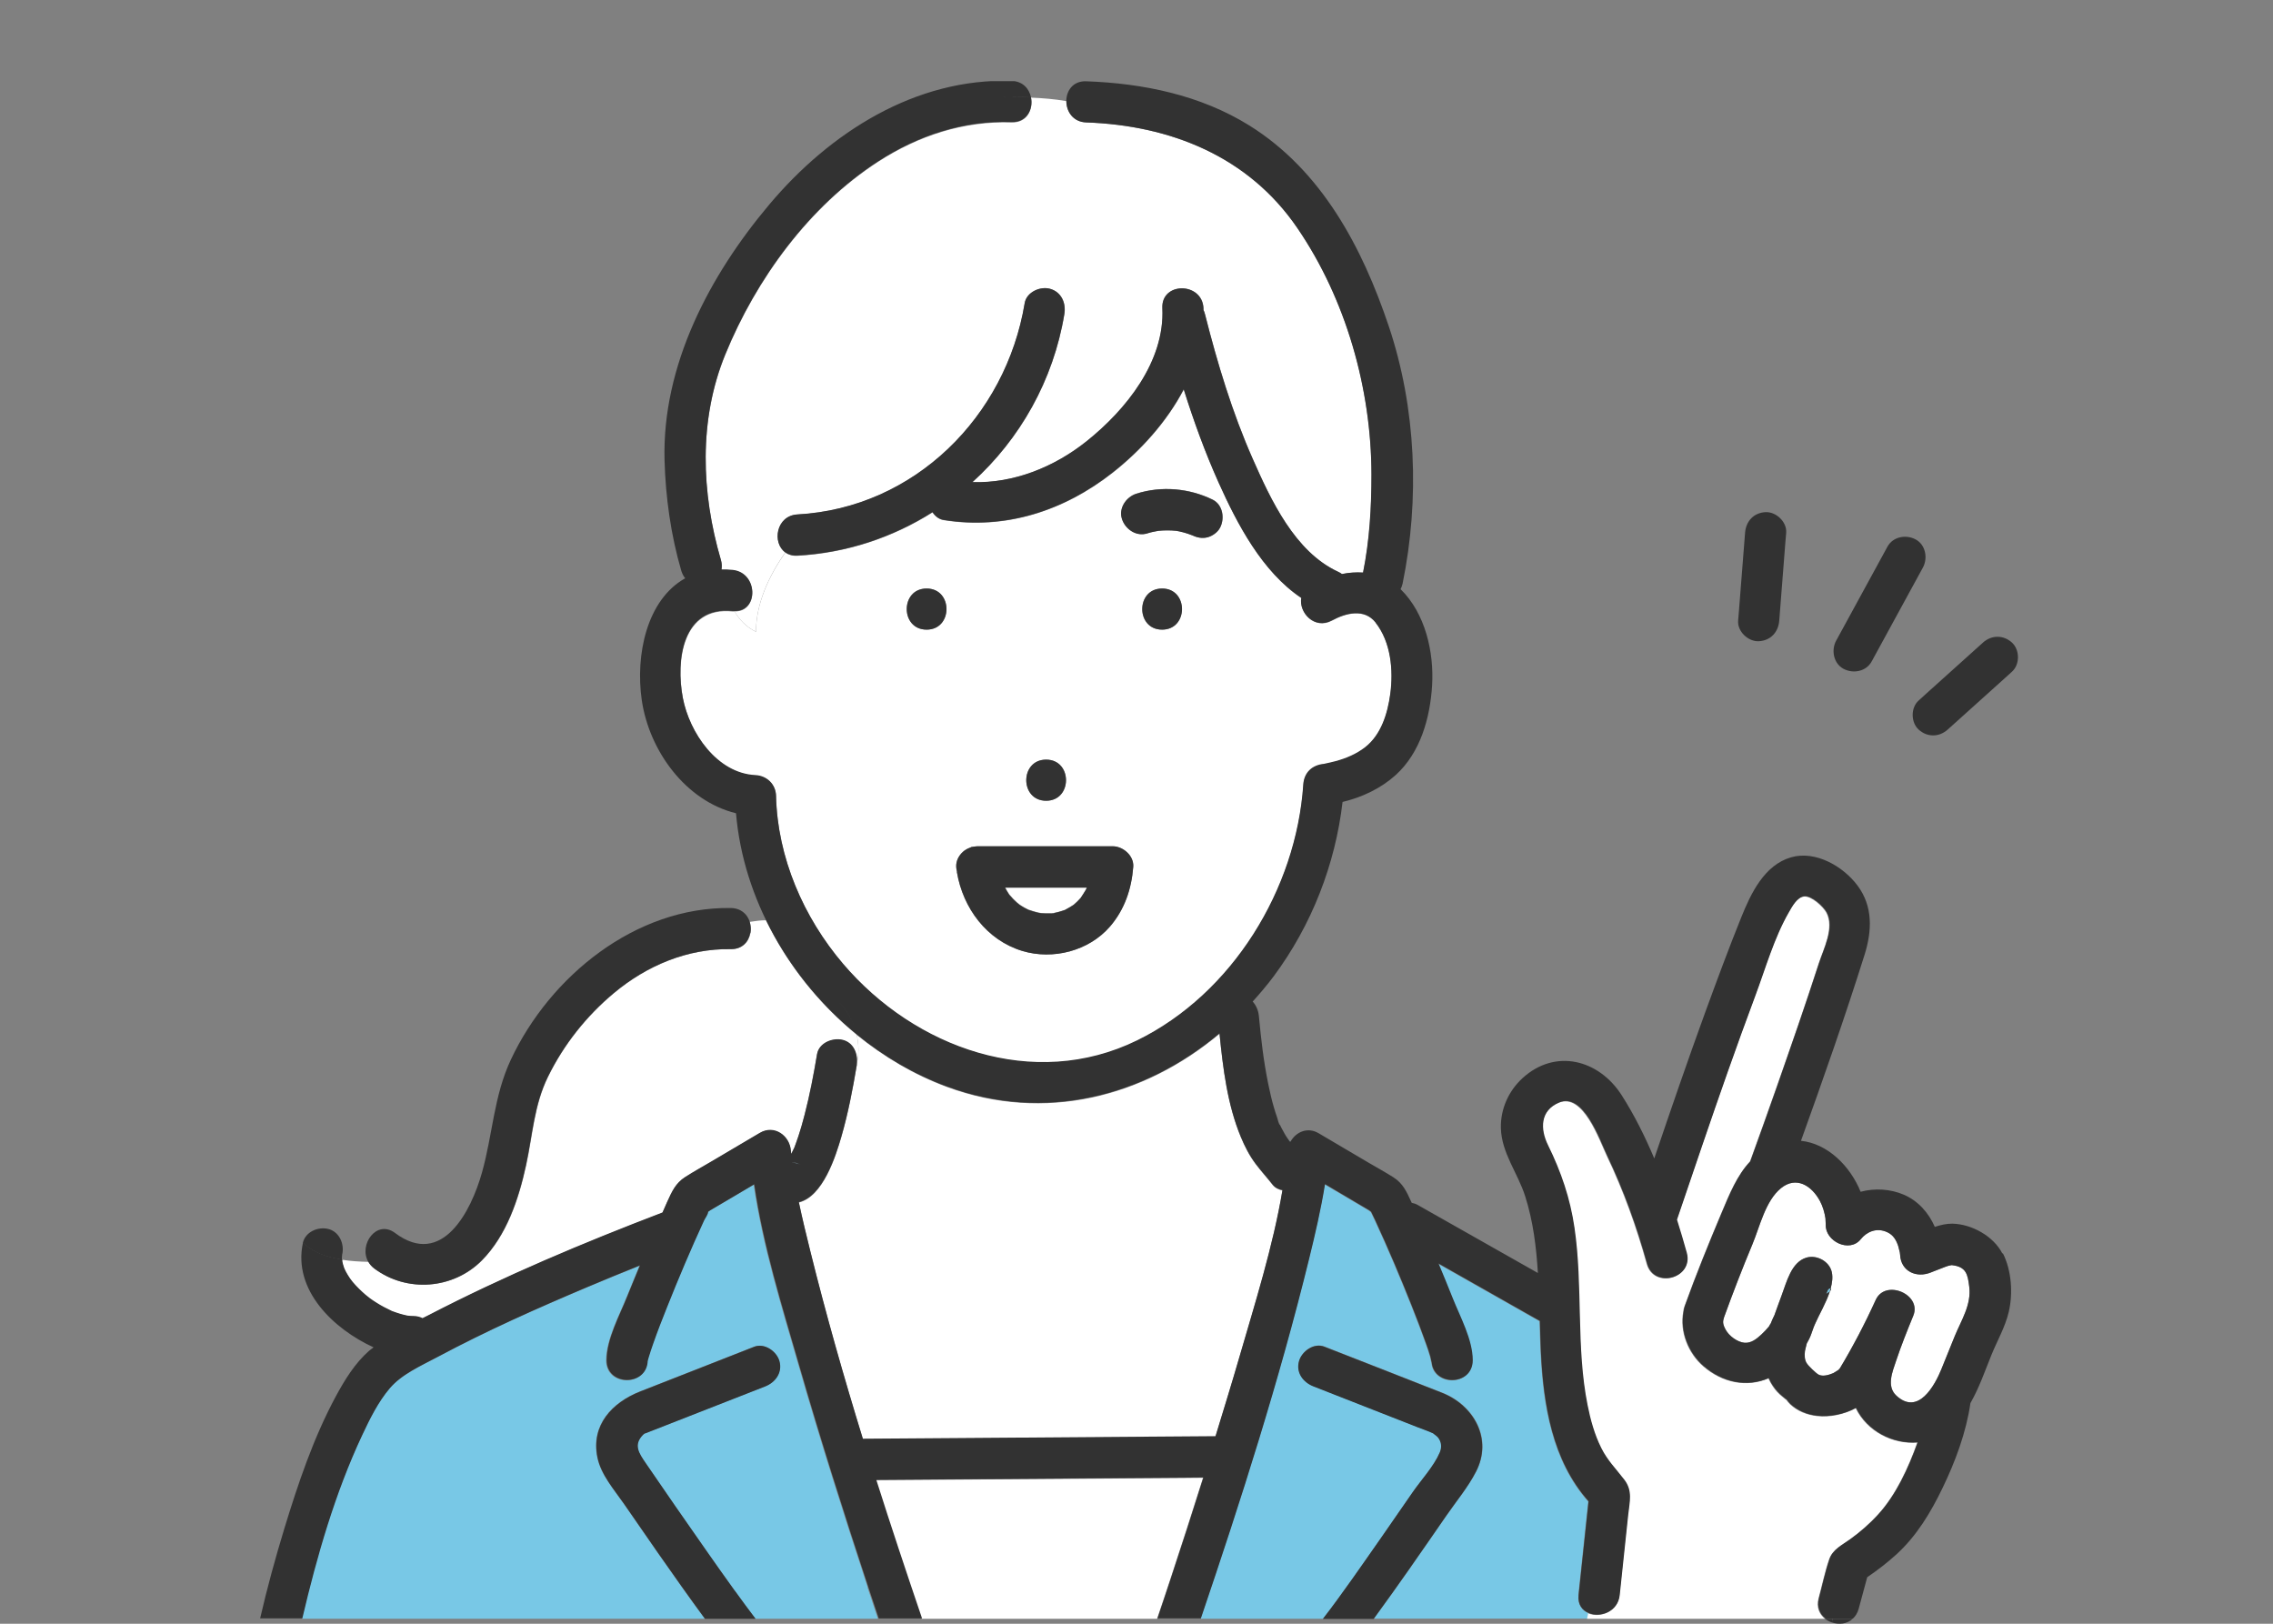
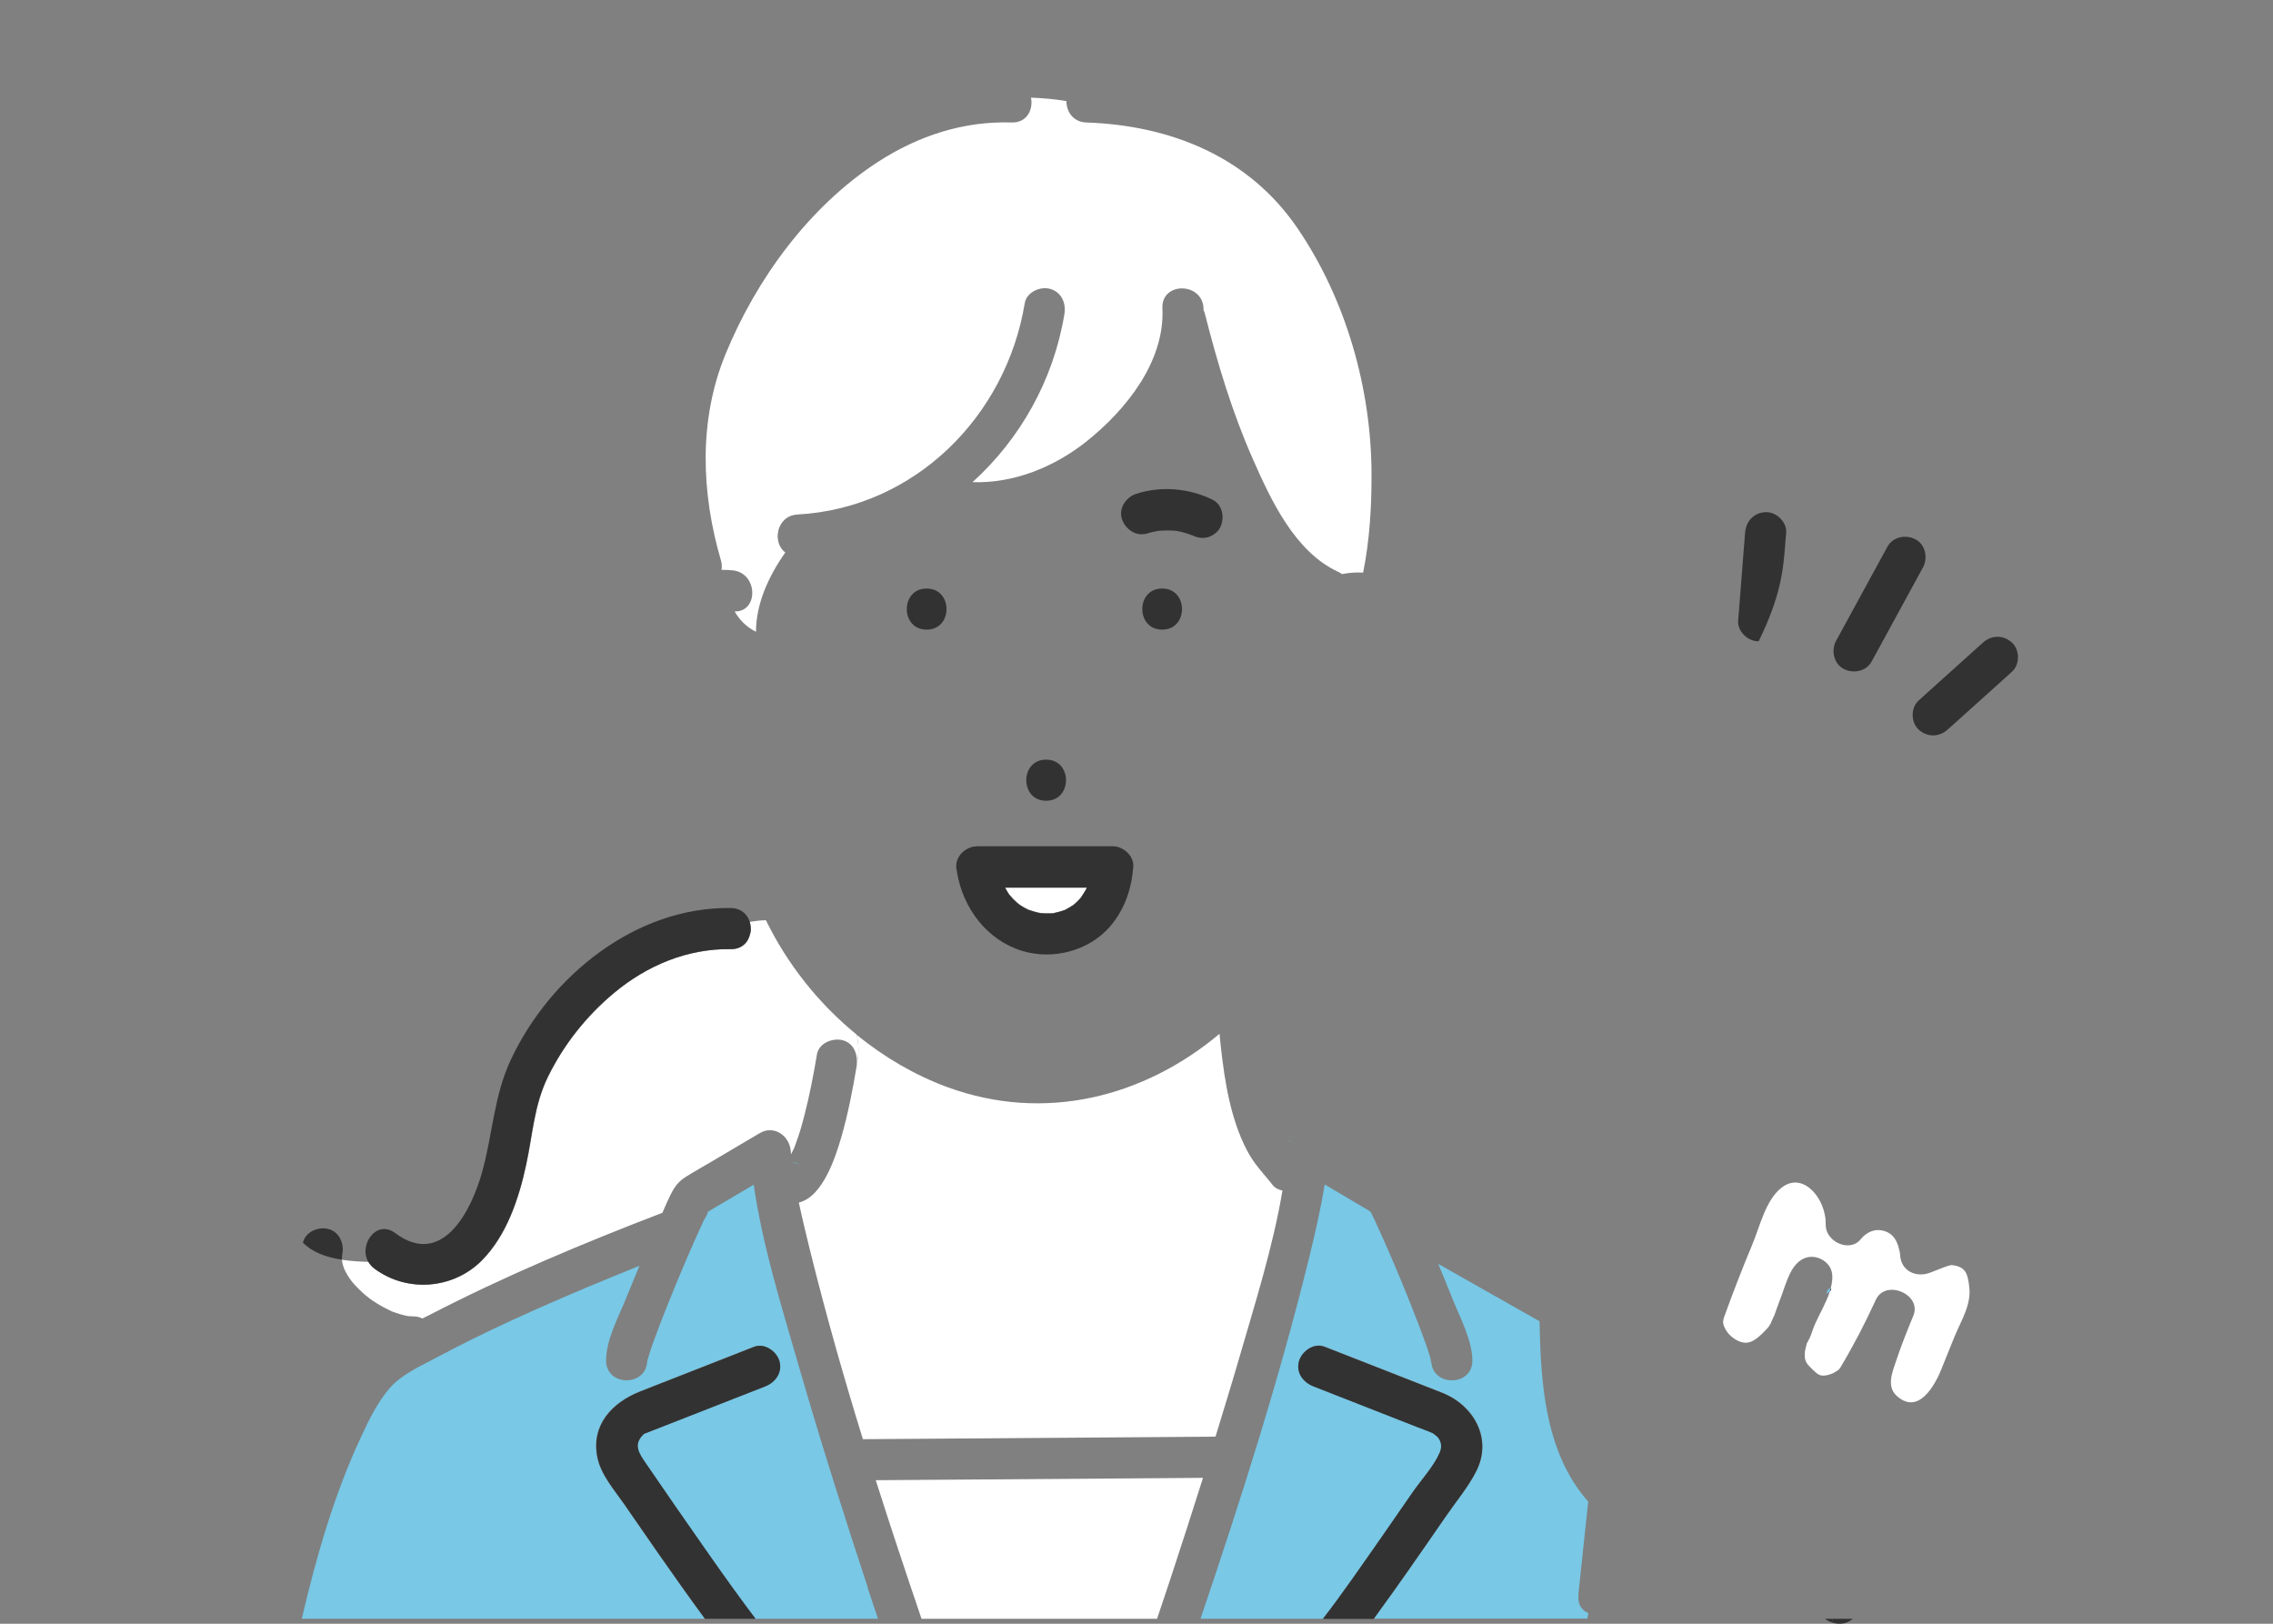
<svg xmlns="http://www.w3.org/2000/svg" width="140" height="100" viewBox="0 0 140 100" fill="none">
  <rect x="0" y="0" width="140" height="100" fill="#808080" stroke="none" />
  <g clip-path="url(#clip0_149_208)">
    <path d="M119.586 84.29C119.856 83.621 120.121 82.957 120.397 82.287C120.802 81.303 121.432 80.352 121.291 79.238C121.195 78.489 121.105 78.017 120.25 77.915C120.233 77.915 120.233 77.915 120.228 77.91C120.211 77.91 120.2 77.91 120.177 77.915C119.958 77.944 119.716 78.062 119.508 78.135C119.35 78.191 119.187 78.259 119.029 78.321C118.922 78.36 118.405 78.579 118.939 78.354C118.056 78.726 117.077 78.304 117.032 77.263C117.032 77.235 117.021 77.162 117.015 77.122C116.992 77.032 116.936 76.796 116.914 76.728C116.79 76.362 116.61 76.059 116.255 75.89C115.574 75.564 114.956 75.879 114.612 76.312C113.915 77.184 112.412 76.441 112.452 75.417C112.452 75.338 112.435 75.08 112.435 75.035C112.379 74.663 112.272 74.292 112.097 73.966C111.58 73.009 110.629 72.413 109.695 73.172C108.738 73.954 108.395 75.53 107.934 76.633C107.315 78.112 106.735 79.609 106.189 81.123C106.11 81.376 106.088 81.516 106.285 81.882C106.493 82.27 107.005 82.653 107.45 82.692C107.855 82.726 108.192 82.451 108.485 82.186C108.654 82.028 108.811 81.86 108.958 81.685C108.986 81.651 109.014 81.556 109.064 81.505C109.081 81.46 109.098 81.41 109.121 81.365C109.171 81.241 109.233 81.123 109.29 80.999C109.436 80.582 109.582 80.172 109.74 79.761C110.038 78.968 110.325 77.724 111.264 77.448C111.9 77.263 112.671 77.674 112.823 78.332C112.896 78.647 112.851 78.996 112.756 79.35C112.801 79.373 112.801 79.435 112.711 79.525C112.48 80.239 112.047 80.96 111.805 81.516C111.777 81.578 111.748 81.646 111.72 81.713C111.664 81.877 111.608 82.04 111.546 82.203C111.478 82.389 111.383 82.563 111.287 82.737C111.248 82.918 111.186 83.115 111.174 83.204C111.146 83.458 111.141 83.728 111.281 83.947C111.394 84.127 111.855 84.566 112.007 84.65C112.272 84.802 112.666 84.673 112.924 84.561C112.997 84.527 113.183 84.392 113.239 84.364C113.29 84.296 113.352 84.223 113.313 84.29C114.134 82.918 114.871 81.511 115.535 80.054C116.132 78.748 118.393 79.716 117.848 81.027C117.471 81.944 117.099 82.873 116.784 83.818C116.559 84.487 116.188 85.376 116.807 85.95C118.151 87.194 119.17 85.331 119.592 84.29H119.586Z" fill="white" />
    <path d="M112.547 79.519C112.542 79.547 112.502 79.626 112.474 79.682C112.575 79.626 112.654 79.575 112.699 79.53C112.716 79.469 112.733 79.412 112.744 79.356C112.688 79.334 112.587 79.373 112.542 79.519H112.547Z" fill="#78C8E6" />
    <path d="M48.798 71.591C48.798 71.591 48.798 71.597 48.798 71.602C48.978 71.619 49.158 71.664 49.327 71.737C49.214 71.687 49.13 71.653 49.068 71.625C49.068 71.625 48.894 71.608 48.798 71.591Z" fill="#78C8E6" />
    <path d="M25.166 81.061C25.346 81.078 25.262 81.072 25.166 81.061Z" fill="#78C8E6" />
    <path d="M49.039 71.614L49.062 71.619C48.724 71.473 48.95 71.591 49.039 71.614Z" fill="#78C8E6" />
    <path d="M79.384 70.218C79.373 70.213 79.373 70.207 79.361 70.201C79.367 70.201 79.378 70.218 79.384 70.224V70.218Z" fill="#78C8E6" />
    <path d="M79.474 70.331C79.474 70.331 79.474 70.32 79.485 70.314C79.451 70.28 79.423 70.246 79.39 70.224C79.401 70.241 79.418 70.258 79.429 70.28C79.446 70.308 79.463 70.32 79.48 70.336L79.474 70.331Z" fill="#78C8E6" />
    <path d="M64.935 56.23C64.935 56.23 64.85 56.242 64.794 56.253C64.856 56.253 64.923 56.247 64.935 56.23Z" fill="#78C8E6" />
    <path d="M97.209 98.256C97.412 96.332 97.62 94.402 97.822 92.477C95.583 89.951 95.043 86.536 94.885 83.244C94.857 82.625 94.84 81.995 94.823 81.37C94.536 81.207 94.244 81.044 93.957 80.881C92.168 79.868 90.373 78.855 88.583 77.837C88.876 78.546 89.174 79.255 89.456 79.969C89.906 81.112 90.682 82.524 90.688 83.79C90.693 85.421 88.161 85.416 88.156 83.79C88.156 84.088 88.144 83.778 88.071 83.537C87.998 83.278 87.908 83.025 87.818 82.771C87.537 81.972 87.227 81.185 86.918 80.397C86.22 78.641 85.483 76.903 84.69 75.187C84.684 75.17 84.51 74.815 84.431 74.647C84.363 74.602 84.302 74.551 84.257 74.523C83.711 74.202 83.165 73.876 82.619 73.555C82.276 73.352 81.933 73.15 81.59 72.947C81.342 74.495 80.982 76.036 80.61 77.55C78.77 85.028 76.413 92.398 73.943 99.691H81.494C82.636 98.222 83.964 96.292 85.129 94.627C85.764 93.715 86.4 92.798 87.03 91.881C87.554 91.121 88.319 90.3 88.69 89.45C88.808 89.174 88.814 88.888 88.656 88.623C88.567 88.477 88.46 88.404 88.33 88.302C88.308 88.285 88.296 88.274 88.279 88.263C87.97 88.122 87.638 88.015 87.323 87.886C85.185 87.048 83.047 86.209 80.909 85.371C80.273 85.123 79.817 84.527 80.025 83.812C80.2 83.205 80.942 82.676 81.584 82.929C82.771 83.396 83.958 83.863 85.151 84.324C86.383 84.808 87.621 85.287 88.853 85.776C90.8 86.552 91.959 88.617 90.924 90.626C90.434 91.577 89.697 92.46 89.09 93.344C88.364 94.396 87.638 95.442 86.907 96.489C86.158 97.558 85.399 98.627 84.622 99.685H97.766L97.834 99.347C97.44 99.184 97.158 98.819 97.22 98.245L97.209 98.256Z" fill="#78C8E6" />
-     <path d="M114.292 86.727C113.571 87.126 112.666 87.301 111.906 87.211C111.293 87.143 110.707 86.912 110.252 86.485C110.162 86.4 110.083 86.299 110.01 86.198C110.027 86.226 109.953 86.17 109.768 86.012C109.543 85.832 109.357 85.63 109.194 85.388C109.087 85.225 108.997 85.061 108.918 84.893C107.573 85.472 106.082 85.163 104.912 84.156C103.972 83.345 103.438 82.017 103.674 80.785C103.685 80.678 103.702 80.571 103.747 80.459C104.445 78.523 105.216 76.621 106.015 74.725C106.51 73.549 106.971 72.401 107.782 71.541C108.344 69.993 108.896 68.446 109.441 66.893C110.325 64.383 111.197 61.874 112.013 59.342C112.311 58.425 112.986 57.153 112.491 56.214C112.294 55.848 111.568 55.173 111.113 55.218C110.662 55.263 110.347 55.87 110.145 56.219C109.245 57.783 108.721 59.646 108.091 61.34C107.512 62.887 106.954 64.44 106.403 65.993C105.334 69.031 104.304 72.086 103.263 75.136C103.477 75.817 103.68 76.498 103.865 77.167C104.304 78.743 101.857 79.407 101.424 77.842C100.793 75.564 99.989 73.335 98.97 71.197C98.498 70.213 97.502 67.287 96.005 67.917C94.829 68.412 94.829 69.554 95.324 70.556C96.129 72.193 96.686 73.825 96.95 75.637C97.474 79.249 97.035 82.974 97.755 86.552C97.935 87.458 98.188 88.37 98.599 89.197C98.982 89.962 99.516 90.485 100.022 91.155C100.546 91.841 100.343 92.511 100.259 93.304C100.084 94.953 99.91 96.602 99.736 98.256C99.623 99.291 98.531 99.662 97.817 99.359L97.749 99.696H112.407C112.063 99.426 111.855 98.987 112.007 98.436C112.221 97.642 112.39 96.821 112.654 96.044C112.862 95.426 113.453 95.161 113.948 94.801C114.545 94.368 115.136 93.856 115.653 93.293C116.756 92.089 117.527 90.418 118.09 88.843C116.57 88.966 114.984 88.156 114.292 86.721V86.727Z" fill="white" />
-     <path d="M84.73 38.349C84.032 37.46 82.884 37.764 82.04 38.225C80.971 38.805 79.992 37.736 80.155 36.836C77.747 35.226 76.2 32.267 75.063 29.735C74.225 27.867 73.527 25.942 72.913 23.99C71.861 25.999 70.241 27.771 68.542 29.11C65.543 31.468 61.93 32.644 58.127 32.036C57.834 31.991 57.603 31.8 57.44 31.558C54.993 33.105 52.151 34.062 49.118 34.23C48.809 34.247 48.562 34.169 48.37 34.033C47.346 35.485 46.564 37.196 46.564 38.912C45.94 38.597 45.546 38.169 45.253 37.663C45.214 37.663 45.174 37.663 45.135 37.663C42.04 37.336 41.618 40.684 42.063 43.014C42.468 45.146 44.161 47.656 46.536 47.768C47.234 47.802 47.785 48.325 47.802 49.034C47.886 52.832 49.49 56.523 51.943 59.398C56.354 64.569 63.663 67.231 70.05 64.102C75.912 61.233 79.851 54.79 80.279 48.342C80.329 47.599 80.825 47.149 81.545 47.076C81.562 47.076 81.308 47.132 81.629 47.059C81.843 47.008 82.062 46.969 82.276 46.907C82.912 46.733 83.548 46.468 84.077 46.058C85.073 45.281 85.472 43.97 85.635 42.766C85.838 41.297 85.675 39.565 84.73 38.366V38.349ZM64.434 46.783C66.066 46.783 66.066 49.315 64.434 49.315C62.803 49.315 62.803 46.783 64.434 46.783ZM57.069 38.777C55.437 38.777 55.437 36.245 57.069 36.245C58.701 36.245 58.701 38.777 57.069 38.777ZM68.356 57.069C67.056 58.571 64.851 59.134 62.966 58.566C60.771 57.902 59.308 55.932 58.937 53.721C58.937 53.704 58.937 53.687 58.937 53.665C58.914 53.575 58.898 53.479 58.892 53.383C58.875 53.018 59.055 52.68 59.32 52.45C59.353 52.416 59.387 52.388 59.426 52.365C59.533 52.292 59.646 52.236 59.764 52.196C59.787 52.191 59.798 52.174 59.82 52.168C59.843 52.163 59.865 52.163 59.882 52.157C59.922 52.146 59.955 52.146 59.995 52.14C60.023 52.14 60.051 52.134 60.079 52.129C60.107 52.129 60.13 52.123 60.158 52.123H68.53C69.172 52.123 69.847 52.708 69.796 53.389C69.689 54.756 69.262 56.022 68.356 57.075V57.069ZM71.574 38.777C69.943 38.777 69.943 36.245 71.574 36.245C73.206 36.245 73.206 38.777 71.574 38.777ZM75.142 32.503C74.995 32.779 74.68 33.004 74.388 33.083C74.044 33.178 73.718 33.105 73.414 32.953C73.414 32.953 73.403 32.953 73.403 32.948C73.099 32.829 72.784 32.745 72.458 32.683C72.092 32.644 71.721 32.644 71.355 32.683C71.124 32.722 70.894 32.767 70.668 32.841C69.993 33.054 69.318 32.587 69.11 31.957C68.896 31.288 69.363 30.601 69.993 30.399C71.529 29.909 73.251 30.061 74.692 30.765C75.327 31.074 75.445 31.929 75.147 32.498L75.142 32.503Z" fill="white" />
    <path d="M46.564 38.9C46.564 37.184 47.346 35.474 48.37 34.022C47.548 33.437 47.807 31.76 49.118 31.687C56.326 31.293 61.964 25.661 63.117 18.673C63.23 17.992 64.068 17.62 64.676 17.789C65.385 17.986 65.672 18.673 65.559 19.348C64.884 23.427 62.825 27.045 59.899 29.695C62.442 29.78 64.94 28.761 66.921 27.186C69.363 25.239 71.754 22.262 71.597 18.982C71.518 17.35 74.05 17.362 74.129 18.982C74.129 19.021 74.129 19.055 74.129 19.095C74.168 19.173 74.202 19.263 74.224 19.365C74.99 22.386 75.901 25.408 77.161 28.26C78.275 30.792 79.755 33.983 82.417 35.215C82.507 35.254 82.585 35.305 82.659 35.356C83.092 35.271 83.531 35.237 83.958 35.266C84.358 33.291 84.482 31.231 84.476 29.223C84.47 23.945 82.906 18.431 79.907 14.042C76.897 9.642 72.109 7.723 66.904 7.543C66.088 7.515 65.683 6.862 65.683 6.227C64.963 6.103 64.215 6.041 63.5 6.013C63.652 6.733 63.258 7.571 62.313 7.543C59.347 7.447 56.568 8.359 54.087 9.963C49.839 12.714 46.575 17.193 44.673 21.846C43.025 25.875 43.188 30.359 44.403 34.506C44.465 34.72 44.471 34.917 44.437 35.097C44.662 35.097 44.887 35.097 45.129 35.125C46.693 35.288 46.738 37.691 45.247 37.657C45.54 38.158 45.934 38.591 46.558 38.906L46.564 38.9Z" fill="white" />
    <path d="M46.221 57.468C46.125 58.003 45.726 58.464 45.022 58.453C42.355 58.414 39.852 59.466 37.82 61.16C36.127 62.577 34.726 64.338 33.758 66.319C32.903 68.063 32.818 69.892 32.413 71.754C31.963 73.825 31.215 76.087 29.684 77.629C27.923 79.401 25.076 79.626 23.067 78.124C22.904 78.006 22.786 77.865 22.701 77.713C22.156 77.702 21.599 77.668 21.07 77.584C21.07 77.612 21.07 77.645 21.07 77.674C21.07 77.674 21.07 77.679 21.07 77.685C21.098 77.831 21.137 77.972 21.188 78.112C21.188 78.129 21.194 78.129 21.199 78.141C21.233 78.208 21.267 78.281 21.3 78.349C21.374 78.49 21.458 78.624 21.548 78.754C21.599 78.833 21.661 78.9 21.711 78.979C21.683 78.928 21.661 78.9 21.644 78.872C21.627 78.844 21.616 78.827 21.61 78.822C21.61 78.822 21.627 78.844 21.644 78.872C21.672 78.912 21.706 78.968 21.734 78.996C21.97 79.272 22.229 79.525 22.505 79.761C22.578 79.823 22.668 79.879 22.73 79.947C22.679 79.896 22.662 79.879 22.64 79.857C22.673 79.891 22.73 79.941 22.763 79.969C22.904 80.071 23.045 80.166 23.191 80.256C23.495 80.448 23.81 80.611 24.131 80.763C24.136 80.763 24.142 80.763 24.148 80.768C24.232 80.802 24.316 80.83 24.401 80.858C24.541 80.909 24.688 80.948 24.834 80.988C24.913 81.01 24.992 81.027 25.076 81.044C25.087 81.044 25.104 81.044 25.121 81.05C25.239 81.061 25.357 81.072 25.476 81.072C25.672 81.072 25.852 81.117 26.016 81.201C26.145 81.134 26.28 81.067 26.41 81.005C31.052 78.602 35.913 76.565 40.797 74.692C40.898 74.466 40.994 74.236 41.095 74.016C41.382 73.397 41.607 72.88 42.192 72.508C42.732 72.165 43.301 71.85 43.852 71.524C44.831 70.944 45.816 70.365 46.795 69.785C47.672 69.267 48.629 69.948 48.702 70.877C48.702 70.944 48.719 71.017 48.725 71.085C48.787 70.961 48.849 70.843 48.905 70.719C48.905 70.713 48.91 70.702 48.916 70.697C48.95 70.618 48.978 70.539 49.006 70.455C49.062 70.297 49.119 70.145 49.169 69.988C49.316 69.554 49.439 69.11 49.552 68.665C49.867 67.439 50.109 66.19 50.317 64.941C50.435 64.243 51.262 63.916 51.876 64.057C52.562 64.215 52.843 64.907 52.765 65.537C52.905 64.935 52.905 64.322 52.765 63.72C50.424 61.812 48.494 59.382 47.177 56.675C46.84 56.675 46.502 56.726 46.17 56.776C46.238 56.996 46.255 57.238 46.215 57.463L46.221 57.468Z" fill="white" />
    <path d="M52.776 65.543C52.776 65.543 52.776 65.593 52.77 65.621C52.522 67.096 52.241 68.57 51.825 70.01C51.47 71.242 50.682 73.707 49.203 74.061C49.416 75.074 49.67 76.098 49.912 77.088C50.874 80.965 51.965 84.808 53.147 88.634C53.957 88.629 54.767 88.623 55.578 88.617C62.009 88.572 68.434 88.527 74.866 88.477C75.355 86.873 75.85 85.275 76.317 83.666C77.279 80.346 78.416 76.762 78.99 73.319C78.754 73.274 78.534 73.167 78.382 72.975C78.045 72.542 77.668 72.137 77.341 71.698C76.953 71.18 76.672 70.629 76.424 70.033C75.603 68.046 75.327 65.818 75.113 63.669C70.494 67.546 64.355 69.166 58.329 66.944C56.315 66.201 54.441 65.093 52.764 63.731C52.905 64.333 52.911 64.946 52.764 65.548L52.776 65.543Z" fill="white" />
    <path d="M74.089 91.014C73.695 91.014 73.296 91.02 72.902 91.025C66.584 91.07 60.259 91.115 53.94 91.16C54.846 94.019 55.797 96.86 56.759 99.696H71.265C71.546 98.875 71.816 98.047 72.092 97.226C72.773 95.161 73.442 93.09 74.095 91.02L74.089 91.014Z" fill="white" />
    <path d="M53.445 97.755C51.954 93.231 50.514 88.685 49.192 84.105C48.145 80.481 46.969 76.734 46.423 72.959C46.058 73.178 45.692 73.392 45.321 73.611C44.786 73.926 44.251 74.241 43.717 74.556C43.694 74.573 43.638 74.607 43.582 74.652C43.582 74.652 43.582 74.652 43.582 74.663C43.593 74.798 43.402 75.052 43.334 75.187C42.524 76.942 41.77 78.726 41.056 80.521C40.757 81.263 40.47 82.012 40.2 82.771C40.105 83.041 40.015 83.317 39.93 83.593C39.84 83.885 39.863 83.959 39.863 83.784C39.857 85.416 37.325 85.416 37.331 83.784C37.331 82.479 38.141 81.022 38.608 79.846C38.861 79.215 39.12 78.585 39.384 77.955C38.31 78.388 37.241 78.827 36.177 79.272C33.06 80.588 29.96 81.967 26.978 83.559C25.858 84.156 24.716 84.651 23.973 85.523C23.253 86.367 22.741 87.413 22.274 88.415C20.603 91.965 19.483 95.859 18.588 99.691H43.407C42.417 98.346 41.455 96.979 40.498 95.611C39.801 94.61 39.109 93.608 38.417 92.607C37.809 91.729 37.004 90.823 36.785 89.754C36.374 87.757 37.702 86.367 39.418 85.692C41.759 84.774 44.094 83.857 46.435 82.94C47.076 82.687 47.824 83.222 47.993 83.823C48.19 84.532 47.74 85.135 47.11 85.382C46.097 85.776 45.09 86.175 44.077 86.569C42.817 87.064 41.556 87.554 40.296 88.049C40.138 88.111 39.975 88.167 39.812 88.24C39.773 88.257 39.733 88.269 39.694 88.285C39.795 88.24 39.705 88.246 39.593 88.359C38.985 88.978 39.334 89.484 39.761 90.109C40.977 91.881 42.198 93.653 43.436 95.414C44.032 96.27 44.634 97.119 45.242 97.963C45.641 98.515 46.198 99.28 46.519 99.691H54.075C53.856 99.043 53.642 98.397 53.428 97.749L53.445 97.755Z" fill="#78C8E6" />
    <path d="M61.913 54.655C61.986 54.779 62.048 54.908 62.133 55.032C62.149 55.06 62.172 55.088 62.189 55.111C62.262 55.178 62.324 55.268 62.397 55.342C62.481 55.426 62.566 55.51 62.65 55.583C62.673 55.606 62.763 55.673 62.797 55.702C62.83 55.724 62.87 55.747 62.881 55.758C62.954 55.809 63.027 55.853 63.106 55.893C63.19 55.944 63.28 55.983 63.37 56.028C63.37 56.028 63.37 56.028 63.382 56.028C63.539 56.079 63.697 56.135 63.86 56.174C63.944 56.197 64.023 56.208 64.108 56.225C64.13 56.225 64.158 56.23 64.158 56.23C64.327 56.242 64.49 56.247 64.659 56.242C64.676 56.242 64.732 56.242 64.794 56.242C64.805 56.242 64.794 56.242 64.816 56.236C64.85 56.23 64.884 56.225 64.923 56.219C65.098 56.185 65.272 56.141 65.435 56.084C65.48 56.067 65.525 56.05 65.57 56.039C65.587 56.039 65.593 56.034 65.604 56.028C65.638 56.005 65.672 55.983 65.694 55.977C65.846 55.898 65.981 55.809 66.127 55.718C66.139 55.718 66.139 55.713 66.144 55.707C66.15 55.707 66.15 55.702 66.161 55.69C66.223 55.634 66.291 55.578 66.353 55.516C66.426 55.448 66.493 55.37 66.561 55.297C66.572 55.28 66.589 55.268 66.6 55.252C66.696 55.094 66.808 54.948 66.893 54.79C66.915 54.745 66.943 54.694 66.966 54.644H61.93L61.913 54.655Z" fill="white" />
    <path d="M84.403 74.596C84.403 74.596 84.386 74.562 84.386 74.556C84.375 74.568 84.386 74.579 84.403 74.596Z" fill="#78C8E6" />
-     <path d="M108.322 39.491C109.053 39.457 109.532 38.934 109.588 38.225C109.712 36.644 109.835 35.069 109.959 33.487C109.976 33.263 109.993 33.032 110.016 32.807C110.066 32.143 109.397 31.513 108.75 31.541C108.018 31.575 107.54 32.098 107.484 32.807C107.36 34.388 107.236 35.963 107.112 37.544C107.095 37.769 107.078 38 107.056 38.225C107.005 38.889 107.675 39.519 108.322 39.491Z" fill="#323232" />
+     <path d="M108.322 39.491C109.712 36.644 109.835 35.069 109.959 33.487C109.976 33.263 109.993 33.032 110.016 32.807C110.066 32.143 109.397 31.513 108.75 31.541C108.018 31.575 107.54 32.098 107.484 32.807C107.36 34.388 107.236 35.963 107.112 37.544C107.095 37.769 107.078 38 107.056 38.225C107.005 38.889 107.675 39.519 108.322 39.491Z" fill="#323232" />
    <path d="M122.135 39.576C120.976 40.617 119.822 41.658 118.663 42.699C118.5 42.845 118.337 42.991 118.174 43.143C117.679 43.587 117.69 44.488 118.174 44.932C118.703 45.416 119.44 45.405 119.963 44.932C121.122 43.891 122.276 42.85 123.435 41.809C123.598 41.663 123.761 41.511 123.924 41.365C124.419 40.92 124.408 40.02 123.924 39.576C123.395 39.092 122.658 39.103 122.135 39.576Z" fill="#323232" />
    <path d="M113.549 41.191C114.14 41.506 114.944 41.359 115.282 40.735C116.199 39.052 117.122 37.37 118.039 35.682C118.174 35.44 118.303 35.198 118.438 34.951C118.753 34.371 118.602 33.544 117.983 33.218C117.392 32.903 116.587 33.049 116.25 33.673C115.332 35.356 114.41 37.038 113.493 38.726C113.357 38.968 113.228 39.21 113.093 39.458C112.778 40.037 112.93 40.864 113.549 41.191Z" fill="#323232" />
-     <path d="M123.334 77.201C122.788 76.132 121.449 75.389 120.256 75.361C119.896 75.355 119.53 75.44 119.17 75.558C118.793 74.697 118.151 73.96 117.262 73.577C116.435 73.223 115.473 73.161 114.601 73.397C113.954 71.799 112.559 70.426 110.927 70.258C112.294 66.46 113.633 62.65 114.843 58.802C115.304 57.333 115.372 55.82 114.404 54.531C113.521 53.35 111.821 52.365 110.319 52.798C108.671 53.271 107.843 55.021 107.258 56.472C106.471 58.419 105.745 60.389 105.024 62.358C103.939 65.34 102.909 68.339 101.89 71.344C101.317 69.982 100.658 68.665 99.887 67.456C98.475 65.244 95.791 64.558 93.777 66.398C92.916 67.186 92.415 68.305 92.443 69.475C92.483 71.012 93.49 72.249 93.94 73.673C94.43 75.209 94.626 76.796 94.722 78.399C92.623 77.212 90.53 76.025 88.432 74.838C88.06 74.629 87.689 74.416 87.317 74.207C87.199 74.14 87.081 74.101 86.952 74.078C86.941 74.056 86.935 74.039 86.924 74.016C86.637 73.392 86.412 72.88 85.826 72.508C85.314 72.182 84.774 71.889 84.251 71.58C83.238 70.983 82.231 70.387 81.218 69.791C80.543 69.391 79.823 69.706 79.491 70.303C79.468 70.28 79.435 70.252 79.384 70.218C79.418 70.246 79.451 70.275 79.48 70.308C79.48 70.314 79.48 70.32 79.468 70.325C79.451 70.314 79.44 70.297 79.418 70.269C79.406 70.252 79.39 70.23 79.378 70.213C79.373 70.207 79.361 70.196 79.356 70.19C79.367 70.196 79.367 70.201 79.378 70.207C79.356 70.179 79.333 70.145 79.311 70.117C79.243 70.021 79.181 69.926 79.125 69.824C79.058 69.706 78.99 69.588 78.928 69.464C78.894 69.402 78.866 69.341 78.838 69.279C78.821 69.239 78.804 69.205 78.787 69.166C78.737 69.048 78.754 69.087 78.838 69.29C78.765 69.256 78.692 68.907 78.664 68.828C78.591 68.626 78.529 68.423 78.467 68.215C78.326 67.743 78.219 67.259 78.118 66.775C77.82 65.312 77.679 64.057 77.538 62.572C77.505 62.234 77.37 61.913 77.156 61.683C77.606 61.182 78.05 60.664 78.456 60.118C80.779 56.99 82.242 53.254 82.692 49.388C83.897 49.102 85.05 48.556 85.962 47.734C87.492 46.35 88.083 44.212 88.207 42.215C88.33 40.161 87.79 37.775 86.265 36.284C86.316 36.183 86.361 36.076 86.389 35.946C87.453 30.742 87.227 25.126 85.54 20.096C83.908 15.24 81.415 10.508 76.942 7.723C73.937 5.855 70.404 5.129 66.898 5.006C66.088 4.977 65.677 5.591 65.677 6.221C65.677 6.857 66.083 7.509 66.898 7.538C72.103 7.718 76.897 9.636 79.902 14.036C82.901 18.419 84.459 23.939 84.47 29.217C84.47 31.226 84.352 33.285 83.953 35.26C83.525 35.232 83.086 35.26 82.653 35.35C82.585 35.299 82.501 35.249 82.411 35.209C79.75 33.977 78.275 30.787 77.156 28.255C75.895 25.402 74.984 22.381 74.219 19.359C74.196 19.258 74.162 19.168 74.123 19.089C74.123 19.05 74.123 19.016 74.123 18.977C74.044 17.356 71.512 17.345 71.591 18.977C71.749 22.257 69.357 25.233 66.915 27.18C64.935 28.761 62.431 29.774 59.893 29.69C62.819 27.04 64.879 23.427 65.554 19.342C65.666 18.667 65.379 17.981 64.67 17.784C64.063 17.615 63.224 17.992 63.112 18.667C61.953 25.655 56.32 31.288 49.113 31.681C47.796 31.755 47.543 33.431 48.364 34.017C48.556 34.151 48.803 34.23 49.113 34.213C52.145 34.05 54.987 33.088 57.434 31.541C57.592 31.783 57.828 31.974 58.121 32.019C61.925 32.632 65.537 31.456 68.536 29.093C70.241 27.754 71.856 25.982 72.908 23.973C73.521 25.925 74.219 27.85 75.057 29.718C76.194 32.25 77.735 35.209 80.149 36.819C79.986 37.724 80.965 38.788 82.034 38.208C82.878 37.753 84.026 37.443 84.724 38.332C85.669 39.536 85.826 41.269 85.629 42.732C85.466 43.936 85.067 45.253 84.071 46.024C83.542 46.434 82.912 46.699 82.27 46.873C82.057 46.935 81.837 46.975 81.623 47.025C81.303 47.098 81.55 47.042 81.539 47.042C80.819 47.115 80.324 47.565 80.273 48.308C79.84 54.756 75.907 61.193 70.044 64.068C63.657 67.197 56.349 64.535 51.937 59.364C49.484 56.489 47.886 52.798 47.796 49C47.779 48.291 47.228 47.768 46.53 47.734C44.156 47.622 42.468 45.112 42.057 42.98C41.612 40.65 42.029 37.302 45.129 37.629C45.168 37.629 45.208 37.629 45.247 37.629C44.758 36.779 44.555 35.716 44.026 34.658C44.555 35.721 44.752 36.779 45.247 37.629C46.744 37.663 46.693 35.26 45.129 35.097C44.887 35.069 44.662 35.069 44.437 35.069C44.471 34.889 44.465 34.692 44.403 34.478C43.188 30.337 43.025 25.852 44.673 21.818C46.575 17.165 49.839 12.686 54.087 9.935C56.568 8.331 59.342 7.414 62.313 7.515C63.258 7.543 63.652 6.705 63.5 5.985C62.87 5.962 62.273 5.956 61.756 5.956C62.273 5.956 62.875 5.956 63.5 5.985C63.387 5.461 62.999 5.006 62.313 4.983C56.377 4.792 51.11 8.173 47.397 12.579C43.706 16.956 40.774 22.499 40.931 28.345C40.993 30.612 41.32 32.959 41.961 35.147C42.017 35.333 42.102 35.491 42.203 35.614C39.84 36.931 39.12 40.33 39.531 43.137C39.992 46.243 42.226 49.321 45.332 50.086C45.787 55.375 48.646 60.343 52.764 63.703C52.59 62.965 52.213 62.262 51.617 61.66C52.213 62.257 52.59 62.965 52.764 63.703C54.435 65.07 56.315 66.173 58.329 66.915C64.35 69.138 70.488 67.517 75.113 63.641C75.327 65.79 75.597 68.018 76.424 70.004C76.672 70.601 76.953 71.152 77.341 71.67C77.673 72.109 78.045 72.514 78.382 72.947C78.534 73.138 78.754 73.251 78.99 73.29C78.416 76.734 77.28 80.318 76.317 83.638C75.85 85.247 75.355 86.85 74.866 88.448C68.434 88.493 62.009 88.538 55.578 88.589C54.767 88.595 53.957 88.6 53.147 88.606C51.971 84.786 50.874 80.937 49.912 77.06C49.664 76.07 49.416 75.046 49.203 74.033C50.682 73.679 51.47 71.214 51.825 69.982C52.241 68.541 52.522 67.067 52.77 65.593C52.77 65.565 52.77 65.543 52.776 65.514C52.601 66.251 52.224 66.966 51.622 67.568C52.224 66.966 52.601 66.257 52.776 65.514C52.849 64.884 52.573 64.192 51.887 64.034C51.273 63.894 50.446 64.22 50.328 64.918C50.12 66.167 49.883 67.416 49.563 68.643C49.45 69.087 49.321 69.526 49.18 69.965C49.13 70.123 49.073 70.28 49.017 70.432C48.989 70.511 48.955 70.59 48.927 70.674C48.927 70.68 48.921 70.691 48.916 70.697C48.859 70.82 48.792 70.938 48.736 71.062C48.73 70.995 48.719 70.921 48.713 70.854C48.64 69.926 47.684 69.245 46.806 69.763C45.827 70.342 44.842 70.921 43.863 71.501C43.312 71.827 42.743 72.137 42.203 72.486C41.618 72.857 41.387 73.375 41.106 73.994C41.005 74.219 40.909 74.444 40.808 74.669C35.924 76.537 31.062 78.579 26.421 80.982C26.291 81.049 26.156 81.117 26.027 81.179C25.863 81.1 25.683 81.049 25.486 81.049C25.368 81.049 25.25 81.038 25.132 81.027C25.115 81.027 25.098 81.027 25.087 81.021C25.008 81.004 24.924 80.988 24.845 80.965C24.699 80.926 24.552 80.886 24.412 80.836C24.327 80.808 24.243 80.774 24.159 80.746C24.147 80.746 24.147 80.746 24.142 80.74C23.821 80.588 23.5 80.425 23.202 80.234C23.056 80.144 22.915 80.048 22.774 79.947C22.735 79.918 22.684 79.868 22.651 79.834C22.668 79.851 22.69 79.874 22.741 79.924C22.673 79.857 22.583 79.8 22.516 79.739C22.24 79.502 21.981 79.249 21.745 78.973C21.717 78.945 21.683 78.889 21.655 78.85C21.672 78.872 21.689 78.906 21.722 78.956C21.677 78.878 21.61 78.804 21.559 78.731C21.469 78.602 21.39 78.467 21.311 78.326C21.278 78.259 21.244 78.191 21.21 78.118C21.21 78.107 21.21 78.101 21.199 78.09C21.148 77.949 21.109 77.808 21.081 77.662C21.081 77.657 21.081 77.657 21.081 77.651C21.081 77.623 21.081 77.589 21.081 77.561C20.13 77.42 19.258 77.122 18.667 76.509C18.667 76.52 18.656 76.537 18.656 76.548C18.031 79.463 20.552 81.854 23.011 82.979C22.921 83.053 22.819 83.115 22.735 83.188C21.869 83.947 21.227 84.988 20.687 85.99C19.303 88.555 18.358 91.374 17.508 94.154C16.956 95.971 16.45 97.811 16.023 99.668H18.622C19.522 95.836 20.642 91.943 22.307 88.392C22.774 87.396 23.292 86.344 24.007 85.5C24.749 84.628 25.886 84.133 27.011 83.536C29.993 81.944 33.094 80.566 36.211 79.249C37.274 78.799 38.343 78.36 39.418 77.932C39.159 78.562 38.895 79.187 38.642 79.823C38.175 80.999 37.37 82.456 37.364 83.761C37.359 85.393 39.891 85.393 39.896 83.761C39.896 83.936 39.868 83.857 39.964 83.57C40.048 83.294 40.138 83.019 40.234 82.749C40.498 81.989 40.791 81.246 41.089 80.498C41.804 78.703 42.558 76.919 43.368 75.164C43.43 75.029 43.621 74.776 43.615 74.641C43.615 74.641 43.615 74.635 43.615 74.629C43.672 74.59 43.728 74.551 43.751 74.534C44.285 74.219 44.819 73.904 45.354 73.589C45.72 73.369 46.086 73.155 46.457 72.936C47.003 76.711 48.179 80.459 49.225 84.082C50.547 88.662 51.988 93.209 53.479 97.732C53.693 98.379 53.912 99.027 54.126 99.674H56.793C55.831 96.843 54.88 93.996 53.974 91.138C60.293 91.093 66.617 91.048 72.936 91.003C73.33 91.003 73.729 90.997 74.123 90.992C73.47 93.068 72.806 95.139 72.12 97.198C71.85 98.025 71.574 98.847 71.293 99.668H73.966C76.441 92.376 78.799 84.999 80.633 77.527C81.004 76.014 81.365 74.472 81.612 72.925C81.955 73.127 82.299 73.33 82.642 73.532C83.188 73.853 83.733 74.179 84.279 74.5C84.324 74.528 84.392 74.573 84.454 74.624C84.532 74.793 84.701 75.147 84.712 75.164C85.506 76.88 86.243 78.619 86.941 80.374C87.256 81.162 87.559 81.95 87.841 82.749C87.931 83.002 88.021 83.255 88.094 83.514C88.167 83.756 88.178 84.065 88.178 83.767C88.184 85.393 90.716 85.399 90.71 83.767C90.71 82.501 89.934 81.094 89.478 79.947C89.197 79.232 88.899 78.523 88.606 77.814C90.395 78.827 92.19 79.84 93.979 80.858C94.266 81.021 94.559 81.184 94.846 81.348C94.863 81.978 94.88 82.602 94.908 83.221C95.065 86.513 95.606 89.928 97.845 92.455C97.642 94.379 97.434 96.309 97.232 98.233C97.17 98.807 97.451 99.173 97.845 99.336C98.559 99.64 99.657 99.269 99.764 98.233C99.938 96.585 100.112 94.936 100.287 93.282C100.371 92.488 100.574 91.819 100.051 91.132C99.544 90.469 99.01 89.945 98.627 89.174C98.211 88.342 97.963 87.436 97.783 86.53C97.068 82.951 97.507 79.226 96.978 75.614C96.714 73.802 96.157 72.171 95.352 70.533C94.857 69.532 94.857 68.39 96.033 67.894C97.535 67.264 98.531 70.184 98.998 71.175C100.017 73.313 100.816 75.535 101.452 77.82C101.885 79.39 104.332 78.72 103.894 77.145C103.708 76.475 103.505 75.794 103.291 75.113C104.332 72.064 105.356 69.008 106.431 65.97C106.983 64.412 107.54 62.864 108.119 61.317C108.749 59.629 109.273 57.767 110.173 56.197C110.375 55.848 110.685 55.24 111.141 55.195C111.602 55.15 112.328 55.825 112.519 56.191C113.014 57.131 112.339 58.402 112.041 59.319C111.219 61.846 110.347 64.361 109.47 66.87C108.924 68.423 108.372 69.971 107.81 71.518C106.999 72.379 106.538 73.527 106.043 74.703C105.244 76.599 104.473 78.501 103.775 80.436C103.736 80.549 103.713 80.661 103.702 80.763C103.466 81.995 104 83.323 104.94 84.133C106.11 85.146 107.601 85.45 108.946 84.87C109.019 85.039 109.109 85.208 109.222 85.365C109.385 85.607 109.571 85.81 109.796 85.99C109.982 86.153 110.055 86.204 110.038 86.175C110.117 86.277 110.19 86.378 110.28 86.462C110.73 86.89 111.321 87.121 111.934 87.188C112.694 87.272 113.599 87.098 114.32 86.704C115.012 88.133 116.598 88.949 118.118 88.826C117.555 90.401 116.79 92.072 115.681 93.276C115.164 93.844 114.573 94.356 113.976 94.784C113.481 95.144 112.891 95.409 112.682 96.028C112.418 96.804 112.249 97.626 112.035 98.419C111.889 98.97 112.092 99.403 112.435 99.679H112.885H114.128C114.28 99.539 114.404 99.347 114.477 99.094C114.652 98.441 114.832 97.789 115.006 97.136C115.642 96.703 116.255 96.23 116.818 95.718C118.056 94.582 118.917 93.152 119.642 91.65C120.436 90.007 121.1 88.229 121.364 86.412C121.899 85.478 122.259 84.431 122.658 83.446C123.013 82.569 123.497 81.747 123.722 80.808C123.992 79.671 123.902 78.247 123.362 77.184L123.334 77.201ZM25.166 81.066C25.346 81.083 25.261 81.078 25.166 81.066ZM49.062 71.625C49.062 71.625 49.056 71.625 49.039 71.619C48.955 71.597 48.724 71.484 49.062 71.625ZM48.798 71.602C48.798 71.602 48.798 71.597 48.798 71.591C48.893 71.608 49.062 71.63 49.068 71.625C49.135 71.653 49.214 71.687 49.327 71.737C49.158 71.664 48.978 71.619 48.798 71.602ZM84.386 74.562C84.386 74.562 84.386 74.579 84.403 74.601C84.392 74.579 84.386 74.568 84.386 74.562ZM120.396 82.293C120.126 82.957 119.856 83.626 119.586 84.296C119.164 85.337 118.146 87.199 116.801 85.956C116.182 85.382 116.553 84.499 116.779 83.823C117.094 82.878 117.465 81.955 117.842 81.033C118.382 79.716 116.12 78.754 115.529 80.059C114.865 81.522 114.134 82.923 113.307 84.296C113.346 84.234 113.284 84.307 113.234 84.369C113.177 84.397 112.992 84.532 112.919 84.566C112.66 84.673 112.266 84.802 112.001 84.656C111.85 84.572 111.383 84.133 111.276 83.953C111.135 83.733 111.146 83.458 111.169 83.21C111.18 83.12 111.242 82.923 111.281 82.743C111.377 82.569 111.473 82.394 111.54 82.209C111.602 82.045 111.658 81.882 111.715 81.719C111.743 81.651 111.771 81.59 111.799 81.522C112.041 80.965 112.474 80.245 112.705 79.53C112.66 79.575 112.581 79.626 112.48 79.682C112.508 79.626 112.547 79.547 112.553 79.519C112.598 79.373 112.699 79.333 112.755 79.356C112.851 79.001 112.896 78.653 112.823 78.337C112.671 77.679 111.9 77.268 111.264 77.454C110.33 77.73 110.043 78.968 109.74 79.767C109.588 80.177 109.436 80.594 109.289 81.004C109.228 81.128 109.171 81.246 109.121 81.37C109.098 81.415 109.087 81.46 109.064 81.511C109.014 81.561 108.986 81.657 108.957 81.691C108.811 81.865 108.654 82.04 108.485 82.192C108.198 82.462 107.86 82.732 107.45 82.698C107.005 82.659 106.493 82.276 106.285 81.888C106.088 81.522 106.11 81.381 106.189 81.128C106.735 79.62 107.315 78.124 107.933 76.638C108.395 75.535 108.732 73.96 109.695 73.178C110.629 72.418 111.58 73.009 112.097 73.971C112.272 74.303 112.378 74.669 112.435 75.04C112.435 75.085 112.452 75.338 112.452 75.423C112.412 76.447 113.915 77.19 114.612 76.317C114.955 75.884 115.58 75.569 116.255 75.895C116.615 76.064 116.79 76.368 116.914 76.734C116.936 76.807 116.992 77.038 117.015 77.128C117.015 77.167 117.032 77.24 117.032 77.268C117.077 78.309 118.056 78.737 118.939 78.36C118.405 78.585 118.928 78.366 119.029 78.326C119.187 78.264 119.344 78.202 119.507 78.141C119.716 78.062 119.958 77.949 120.177 77.921C120.199 77.921 120.211 77.921 120.228 77.915C120.228 77.915 120.233 77.915 120.25 77.921C121.111 78.022 121.201 78.495 121.291 79.243C121.432 80.357 120.802 81.303 120.396 82.293Z" fill="#323232" />
    <path d="M21.058 77.584C21.058 77.544 21.058 77.505 21.058 77.465C21.058 77.403 21.064 77.347 21.07 77.285C21.07 77.269 21.07 77.257 21.081 77.24C21.221 76.593 20.89 75.839 20.198 75.682C19.573 75.541 18.825 75.862 18.656 76.526C19.247 77.139 20.119 77.437 21.07 77.578L21.058 77.584Z" fill="#323232" />
    <path d="M112.412 99.696C112.536 99.798 112.682 99.871 112.834 99.921L112.862 99.696H112.412Z" fill="#323232" />
    <path d="M114.106 99.696H112.863L112.834 99.921C113.268 100.068 113.768 100.017 114.112 99.696H114.106Z" fill="#323232" />
    <path d="M112.75 79.35C112.733 79.407 112.722 79.469 112.705 79.525C112.795 79.435 112.795 79.367 112.75 79.35Z" fill="#323232" />
    <path d="M60.164 52.123C60.164 52.123 60.113 52.129 60.085 52.129C60.057 52.129 60.029 52.134 60 52.14C59.961 52.14 59.927 52.151 59.888 52.157C59.865 52.157 59.843 52.157 59.826 52.168C59.803 52.174 59.792 52.191 59.77 52.196C59.652 52.236 59.533 52.292 59.432 52.365C59.393 52.393 59.359 52.421 59.325 52.449C59.055 52.686 58.881 53.018 58.898 53.383C58.898 53.479 58.92 53.575 58.943 53.665C58.943 53.682 58.943 53.699 58.943 53.721C59.32 55.932 60.777 57.902 62.971 58.566C64.856 59.134 67.062 58.566 68.362 57.069C69.267 56.022 69.695 54.756 69.802 53.383C69.853 52.703 69.177 52.117 68.536 52.117H60.164V52.123ZM64.8 56.259C64.856 56.247 64.941 56.23 64.941 56.236C64.929 56.253 64.868 56.259 64.8 56.259ZM66.589 55.268C66.589 55.268 66.561 55.302 66.55 55.313C66.482 55.386 66.415 55.46 66.342 55.533C66.28 55.595 66.212 55.651 66.15 55.707C66.145 55.713 66.139 55.718 66.133 55.724C66.128 55.724 66.122 55.724 66.117 55.735C65.976 55.825 65.835 55.921 65.683 55.994C65.666 56.005 65.627 56.028 65.593 56.045C65.582 56.045 65.576 56.045 65.559 56.056C65.514 56.067 65.469 56.09 65.424 56.101C65.256 56.157 65.087 56.202 64.912 56.236C64.879 56.242 64.845 56.247 64.806 56.253C64.789 56.253 64.789 56.253 64.783 56.259C64.727 56.259 64.665 56.259 64.648 56.259C64.479 56.264 64.316 56.259 64.147 56.247C64.147 56.247 64.119 56.247 64.097 56.242C64.012 56.225 63.928 56.214 63.849 56.191C63.686 56.152 63.528 56.096 63.371 56.045C63.371 56.045 63.371 56.045 63.359 56.045C63.27 56 63.185 55.955 63.095 55.91C63.016 55.865 62.943 55.82 62.87 55.775C62.859 55.769 62.825 55.747 62.786 55.718C62.746 55.69 62.662 55.623 62.639 55.6C62.549 55.522 62.465 55.443 62.386 55.358C62.313 55.285 62.251 55.195 62.178 55.128C62.161 55.099 62.139 55.077 62.122 55.049C62.037 54.931 61.975 54.801 61.902 54.672H66.938C66.916 54.723 66.893 54.768 66.865 54.818C66.775 54.981 66.668 55.128 66.572 55.28L66.589 55.268Z" fill="#323232" />
    <path d="M73.414 32.959C73.724 33.111 74.05 33.178 74.388 33.088C74.68 33.009 75.001 32.779 75.142 32.508C75.446 31.94 75.322 31.091 74.686 30.776C73.246 30.067 71.524 29.915 69.988 30.41C69.358 30.612 68.885 31.299 69.104 31.968C69.307 32.599 69.988 33.066 70.663 32.852C70.888 32.779 71.119 32.734 71.349 32.694C71.715 32.66 72.087 32.66 72.452 32.694C72.773 32.751 73.088 32.835 73.397 32.959C73.397 32.959 73.409 32.959 73.409 32.964L73.414 32.959Z" fill="#323232" />
    <path d="M71.58 38.777C73.212 38.777 73.212 36.245 71.58 36.245C69.948 36.245 69.948 38.777 71.58 38.777Z" fill="#323232" />
    <path d="M64.434 46.783C62.803 46.783 62.803 49.315 64.434 49.315C66.066 49.315 66.066 46.783 64.434 46.783Z" fill="#323232" />
    <path d="M57.074 36.245C55.443 36.245 55.443 38.777 57.074 38.777C58.706 38.777 58.706 36.245 57.074 36.245Z" fill="#323232" />
    <path d="M44.876 57.468H46.221C46.35 56.765 45.95 55.938 45.022 55.921C39.159 55.831 33.876 60.113 31.462 65.267C30.41 67.512 30.348 69.87 29.684 72.221C29.02 74.585 27.236 78.107 24.333 75.935C23.191 75.08 22.077 76.661 22.684 77.713C23.05 77.724 23.416 77.724 23.765 77.724C23.416 77.724 23.056 77.724 22.684 77.713C22.769 77.865 22.892 78 23.05 78.124C25.064 79.626 27.906 79.401 29.667 77.629C31.197 76.087 31.946 73.831 32.396 71.754C32.801 69.892 32.885 68.063 33.741 66.319C34.714 64.333 36.109 62.572 37.803 61.16C39.834 59.46 42.338 58.408 45.005 58.453C45.709 58.464 46.102 58.003 46.204 57.468H44.859H44.876Z" fill="#323232" />
    <path d="M22.639 79.868C22.605 79.834 22.6 79.828 22.639 79.868Z" fill="#323232" />
-     <path d="M21.643 78.878C21.61 78.821 21.593 78.799 21.643 78.878Z" fill="#323232" />
    <path d="M45.259 97.969C44.651 97.125 44.049 96.275 43.452 95.42C42.215 93.659 40.994 91.892 39.778 90.114C39.351 89.49 39.002 88.983 39.609 88.364C39.722 88.252 39.812 88.24 39.711 88.291C39.75 88.274 39.789 88.263 39.829 88.246C39.986 88.178 40.15 88.122 40.313 88.055C41.573 87.559 42.834 87.07 44.094 86.575C45.107 86.181 46.114 85.781 47.127 85.388C47.762 85.14 48.207 84.538 48.01 83.829C47.841 83.221 47.093 82.692 46.451 82.946C44.111 83.863 41.776 84.78 39.435 85.697C37.719 86.372 36.391 87.762 36.802 89.76C37.021 90.829 37.826 91.734 38.434 92.612C39.126 93.614 39.818 94.615 40.515 95.617C41.472 96.984 42.434 98.351 43.424 99.696H46.541C46.221 99.285 45.664 98.52 45.264 97.969H45.259Z" fill="#323232" />
    <path d="M86.89 96.5C87.621 95.454 88.353 94.407 89.073 93.355C89.681 92.472 90.418 91.594 90.907 90.637C91.943 88.629 90.784 86.569 88.837 85.787C87.605 85.298 86.367 84.819 85.135 84.335C83.947 83.868 82.76 83.401 81.567 82.94C80.926 82.687 80.183 83.216 80.009 83.823C79.806 84.538 80.262 85.135 80.892 85.382C83.03 86.22 85.168 87.059 87.306 87.897C87.621 88.021 87.953 88.128 88.263 88.274C88.274 88.285 88.291 88.297 88.314 88.314C88.443 88.415 88.555 88.482 88.64 88.634C88.797 88.899 88.792 89.186 88.674 89.461C88.308 90.311 87.543 91.132 87.014 91.892C86.384 92.809 85.748 93.721 85.112 94.638C83.947 96.303 82.619 98.233 81.477 99.702H84.606C85.376 98.644 86.136 97.581 86.89 96.506V96.5Z" fill="#323232" />
  </g>
  <defs>
    <clipPath id="clip0_149_208">
      <rect width="108.296" height="95" fill="white" transform="translate(16 5)" />
    </clipPath>
  </defs>
</svg>